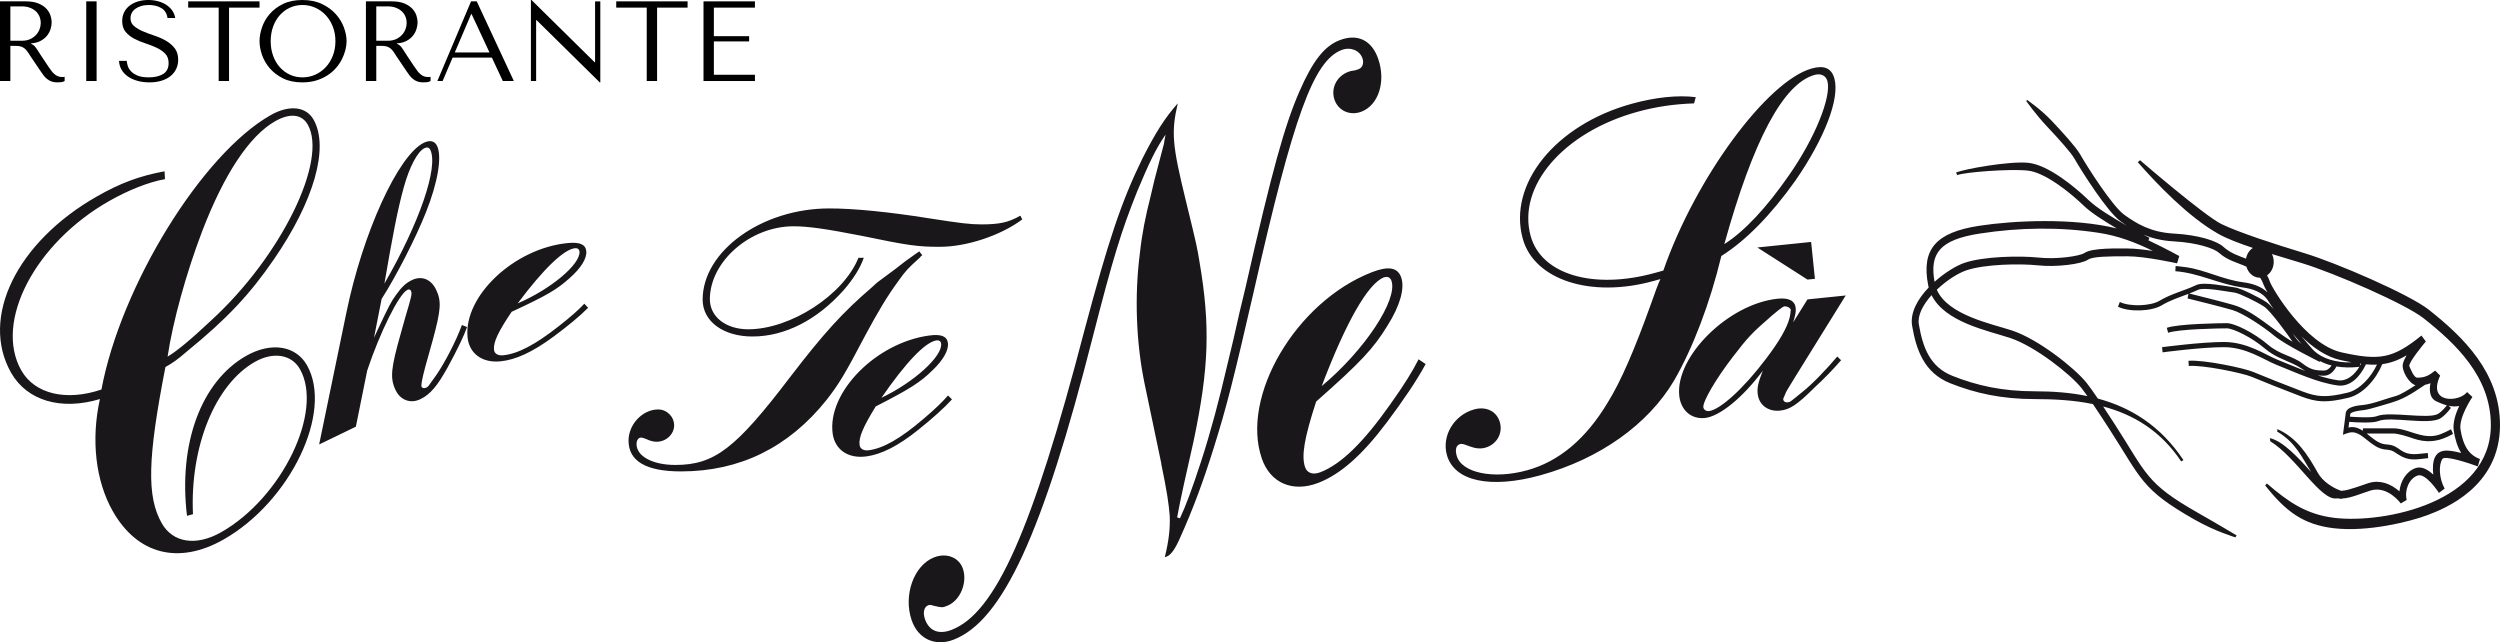
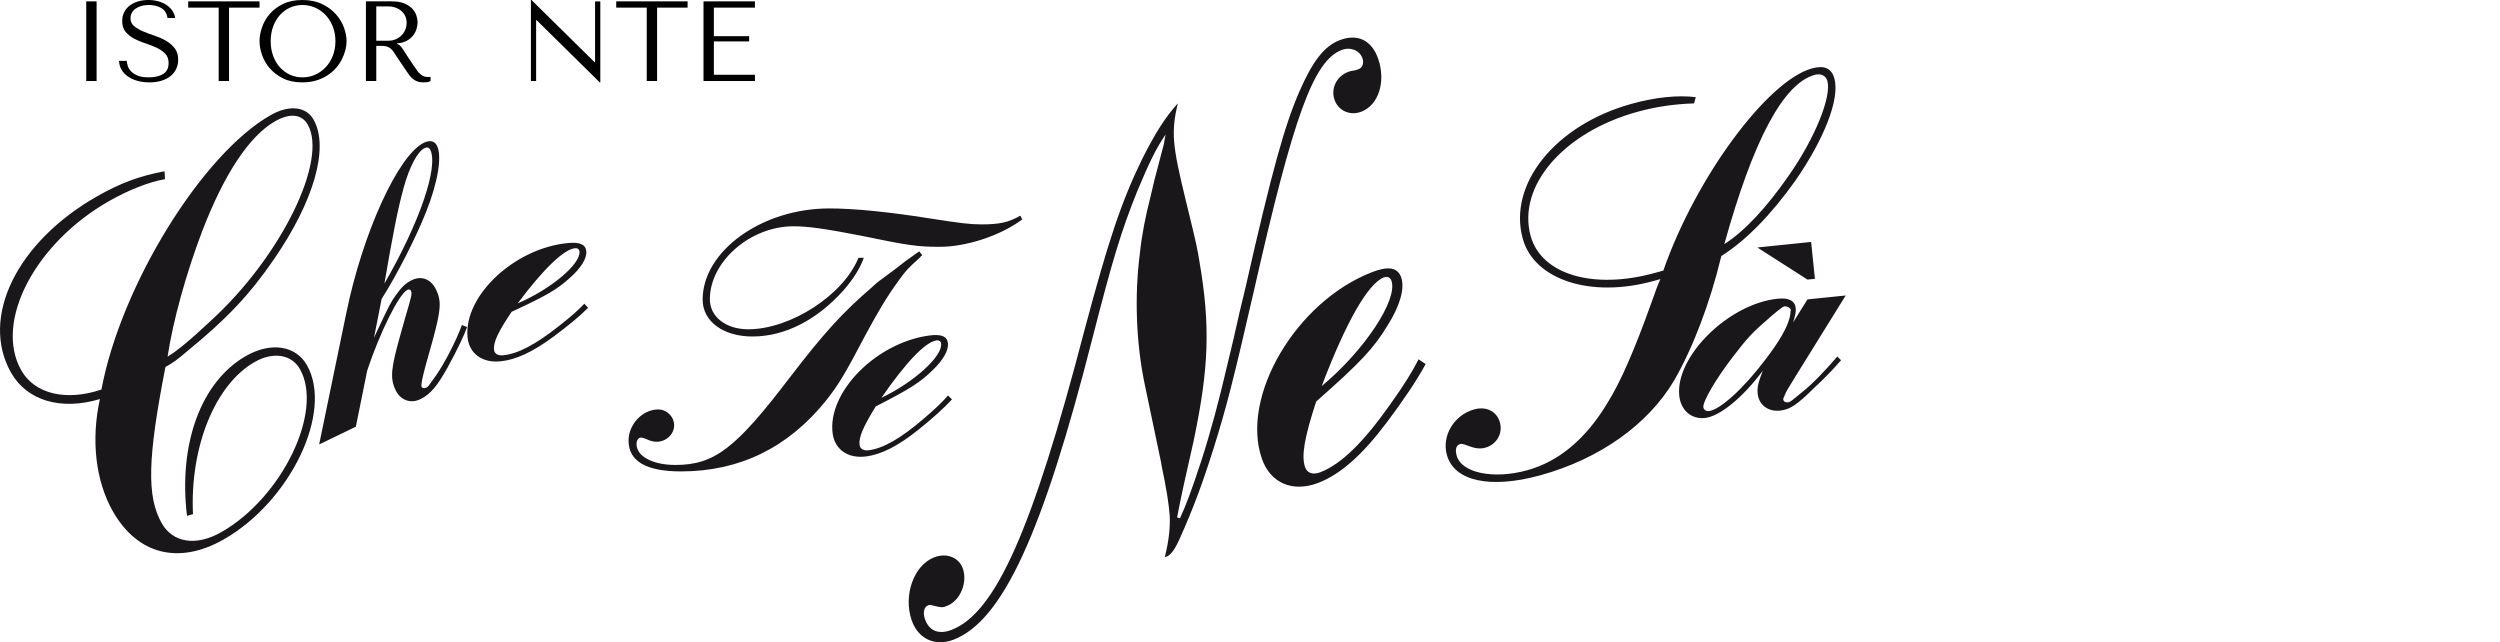
<svg xmlns="http://www.w3.org/2000/svg" width="100%" height="100%" viewBox="0 0 2506 644" version="1.1" xml:space="preserve" style="fill-rule:evenodd;clip-rule:evenodd;stroke-linejoin:round;stroke-miterlimit:2;">
  <path d="M164.952,171.708l0.421,7.873c-16.298,2.887 -36.599,10.944 -55.852,21.874c-74.387,42.226 -115.75,121.237 -88.175,169.822c13.418,23.624 44.9,31.194 80.333,19.186c19.503,-104.23 100.892,-236.05 169.593,-275.049c18.817,-10.679 35.595,-8.633 43.046,4.49c15.9,28.003 0.266,82.008 -39.715,139.994c-24.068,35.064 -47.108,59.714 -87.075,92.237c-9.253,8.153 -14.704,11.816 -21.704,15.789c-17.916,91.757 -18.839,129.878 -3.678,156.581c11.173,19.688 34.569,23.174 59.5,9.025c61.257,-34.776 102.886,-121.466 79.04,-163.472c-8.441,-14.873 -26.844,-17.731 -45.217,-7.303c-39.82,22.605 -65.157,85.007 -62.033,152.667l-5.997,1.662c-8.78,-72.542 14.297,-134.818 59.367,-160.4c24.946,-14.164 49.708,-10.287 60.881,9.401c26.585,46.828 -16.683,136.746 -83.626,174.748c-45.07,25.582 -86.411,14.933 -111.002,-28.387c-17.14,-30.197 -22.014,-71.39 -12.909,-112.435c-39.036,11.75 -73.154,1.596 -89.054,-26.408c-31.29,-55.135 5.494,-130.978 86.44,-176.926c22.753,-12.917 41.754,-20.22 67.416,-24.969Zm3.035,185.744c7.873,-4.467 22.569,-16.291 44.029,-36.569c69.647,-63.835 116.851,-160.067 96.483,-195.943c-5.952,-10.494 -17.753,-11.897 -32.626,-3.456c-25.818,14.651 -51.081,52.72 -73.273,110.441c-16.032,42.071 -29.273,90.095 -34.613,125.527Zm151.91,88.09l27.413,-132.625c16.372,-79.527 51.797,-157.312 77.57,-169.807c6.137,-2.969 10.841,-1.839 13.219,3.064c5.206,10.738 0.776,36.762 -11.188,66.797c-10.228,25.802 -29.916,64.13 -44.368,86.668l-7.651,38.933c1.263,-2.88 2.356,-5.302 3.139,-6.816c12.679,-26.984 13.92,-29.111 18.89,-36.06c5.583,-8.005 10.058,-12.067 15.885,-14.888c9.822,-4.763 19.223,-0.99 24.281,9.438c5.65,11.66 4.933,20.352 -3.367,50.889l-7.348,26.283c-3.353,12.613 -4.497,18.853 -3.759,20.389c0.598,1.226 2.725,1.706 4.571,0.813c2.142,-1.034 1.381,-0.288 10.376,-12.976c8.227,-11.948 19.622,-33.763 25.463,-49.855l5.155,2.046c-2.681,7.746 -9.571,22.45 -19.245,40.018c-10.45,19.075 -17.717,27.524 -27.538,32.287c-9.815,4.756 -19.984,0.975 -24.74,-8.847c-5.945,-12.274 -4.918,-21.867 5.443,-58.326l4.305,-15.346c6.204,-20.81 6.853,-23.395 5.509,-26.157c-0.59,-1.226 -1.957,-1.706 -3.493,-0.96c-8.596,4.158 -27.663,42.958 -40.343,80.916l-11.358,56.28l-36.821,17.842Zm65.43,-161.263c35.211,-61.014 54.345,-116.88 46.015,-134.065c-1.189,-2.452 -3.308,-2.939 -5.768,-1.75c-7.052,3.419 -15.175,18.713 -20.928,39.686c-6.056,21.874 -11.107,48.201 -19.319,96.129Zm200.396,20.143l3.803,4.092c-8.138,8.293 -20.862,18.713 -34.643,28.889c-21.135,15.664 -38.224,23.403 -53.503,24.821c-18.329,1.698 -31.216,-8.064 -32.73,-24.355c-3.84,-41.407 47.182,-89.283 100.818,-94.261c11.883,-1.1 17.591,1.455 18.226,8.242c0.658,7.133 -5.28,16.926 -16.682,26.888c-12.628,11.439 -23.026,17.539 -58.149,33.8c-13.543,20.095 -18.403,30.47 -17.708,37.944c0.376,4.062 3.987,6.129 9.09,5.657c14.593,-1.352 32.228,-10.524 55.83,-29.141c12.458,-9.718 20.042,-16.579 25.648,-22.576Zm-66.797,-0.317c33.594,-14.415 63.111,-39.406 61.945,-51.967c-0.222,-2.371 -2.039,-3.567 -4.416,-3.346c-11.211,1.042 -31.63,20.73 -57.529,55.313Zm503.859,-87.939l1.913,3.803c-22.095,16.38 -56.007,27.435 -82.666,27.435c-21.712,-0 -30.854,-1.145 -78.479,-11.055c-35.041,-6.853 -53.319,-9.527 -68.177,-9.527c-43.438,0 -83.811,35.433 -83.811,73.147c0,17.517 15.996,30.094 38.468,30.094c42.67,-0 95.619,-34.665 110.477,-71.619l5.34,0c-3.434,9.911 -10.288,20.959 -19.814,31.999c-26.659,30.093 -59.049,46.857 -91.801,46.857c-29.34,-0 -49.907,-15.235 -49.907,-36.947c-0,-48.762 59.418,-91.432 126.857,-91.432c24.754,0 59.419,3.434 100.176,9.911c31.622,4.955 41.148,6.092 52.573,6.092c17.524,0 27.043,-1.905 38.851,-8.758Zm-101.32,35.809l3.043,3.811c-1.145,0.76 -1.906,1.514 -2.29,2.282c-12.561,11.424 -14.09,12.945 -21.704,23.616c-11.432,15.619 -20.197,30.478 -32.759,53.711c-20.958,40.003 -27.051,49.907 -39.243,65.525c-38.091,47.618 -86.854,71.619 -145.903,71.619c-35.034,-0 -52.565,-10.295 -52.565,-30.861c-0,-16.387 14.097,-31.246 29.709,-31.246c8.758,0 16.003,7.245 16.003,16.011c-0,8.758 -7.998,16.372 -17.524,16.372c-3.043,-0 -6.47,-0.753 -10.288,-2.659c-1.897,-0.76 -4.187,-1.528 -5.324,-1.528c-2.673,-0 -4.571,2.666 -4.571,6.484c-0,12.185 15.995,20.95 38.851,20.95c39.236,0 60.571,-16.379 115.049,-88.005c33.897,-44.176 52.566,-64.751 82.275,-90.28c7.621,-6.861 0.377,-1.137 22.472,-17.517l10.287,-8.005c13.714,-9.896 9.143,-6.469 14.482,-10.28Zm28.825,144.439l3.965,3.936c-7.791,8.604 -20.094,19.526 -33.461,30.241c-20.507,16.498 -37.264,24.902 -52.476,26.926c-18.248,2.422 -31.519,-6.817 -33.675,-23.034c-5.48,-41.222 43.6,-91.092 97,-98.189c11.83,-1.573 17.642,0.753 18.536,7.51c0.945,7.097 -4.608,17.119 -15.597,27.531c-12.17,11.927 -22.31,18.433 -56.76,36.083c-12.739,20.618 -17.177,31.171 -16.188,38.615c0.539,4.047 4.232,5.967 9.298,5.295c14.526,-1.935 31.792,-11.801 54.64,-31.341c12.06,-10.199 19.364,-17.362 24.718,-23.573Zm-66.745,2.334c32.988,-15.737 61.487,-41.88 59.825,-54.382c-0.318,-2.363 -2.179,-3.486 -4.542,-3.176c-11.158,1.485 -30.787,21.978 -55.283,57.558Zm278.529,-236.898l4.852,-18.463c-0.199,-0.576 0.635,-3.566 1.425,-8.492c-9.962,14.474 -16.763,29.059 -28.387,56.789c-16.077,40.063 -24.547,67.889 -44.723,146.642c-49.973,196.422 -90.272,283.719 -139.153,302.794c-18.676,7.281 -35.757,-0.635 -42.212,-19.319c-8.67,-25.109 2.149,-55.172 22.465,-63.096c12.643,-4.933 24.998,0.177 28.831,11.269c4.837,14.017 -2.6,32.169 -15.782,37.316c-4.948,1.927 -4.948,1.927 -14.452,-0.333c-1.507,-0.738 -3.353,-0.686 -4.446,-0.258c-4.401,1.713 -5.531,7.473 -3.316,13.891c4.033,11.668 13.603,15.9 26.785,10.752c43.94,-17.147 80.857,-99.799 133.12,-300.416c23.927,-89.519 36.71,-128.297 57.897,-171.676c12.968,-25.611 22.177,-40.462 35.617,-55.66c-6.757,29.163 -5.464,41.895 7.939,96.964c12.141,49.589 11.343,47.263 13.78,61.552c11.085,64.588 9.512,106.941 -5.819,179.844c-12.99,58.075 -8.404,37.065 -13.625,61.627c-2.275,11.491 -1.787,9.312 -2.91,15.057l2.799,0.894c5.768,-12.192 11.617,-27.708 21.328,-57.358c9.378,-28.845 18.07,-61.376 26.319,-97.074l6.13,-25.574l5.922,-26.172l6.13,-25.574c26.644,-117.737 39.273,-162.422 53.88,-195.95c13.211,-30.329 24.806,-45.468 40.188,-51.472c18.123,-7.075 32.398,-0.059 38.859,18.647c7.858,22.752 0.377,46.229 -16.652,52.868c-11.536,4.505 -23.344,-0.842 -27.169,-11.919c-3.833,-11.1 1.92,-23.285 13.455,-27.79c1.108,-0.428 2.754,-1.07 5.154,-1.336c2.386,-0.266 4.04,-0.916 5.702,-1.566c3.825,-1.492 5.361,-6.092 3.751,-10.745c-2.821,-8.167 -12.17,-11.808 -20.958,-8.374c-28.026,10.937 -47.965,65.09 -87.954,241.699c-20.434,88.825 -27.265,115.994 -40.336,157.534c-10.361,33.202 -20.67,61.08 -33.741,90.021c-4.867,11.181 -9.143,16.838 -12.99,18.337l-2.208,0.864c4.165,-16.867 5.479,-29.311 4.94,-41.688c-0.894,-11.586 -2.718,-24.111 -8.301,-51.088c-1.115,-6.868 3.855,18.366 -16.94,-81.514c-8.36,-40.477 -10.243,-87.452 -4.623,-130.72c2.053,-19.355 5.782,-37.382 10.287,-55.046l4.305,-18.234l4.837,-18.454Zm259.898,198.302l7.097,4.763c-8.611,16.121 -23.078,37.419 -39.162,58.769c-24.658,32.833 -46.488,51.767 -68.126,60.216c-25.957,10.124 -48.444,0.347 -56.915,-24.186c-21.527,-62.328 34.111,-157.12 110.079,-186.763c16.823,-6.565 26.106,-4.962 29.636,5.258c3.707,10.73 -1.138,28.284 -13.862,48.327c-13.935,22.834 -26.674,36.496 -71.411,75.983c-11.927,36.562 -14.977,54.559 -11.093,65.806c2.12,6.122 8.161,7.835 15.368,5.022c20.685,-8.072 42.751,-29.451 69.861,-67.845c14.342,-20.102 22.709,-33.8 28.528,-45.35Zm-97.104,26.866c43.217,-36.009 76.456,-86.662 69.92,-105.574c-1.233,-3.575 -4.342,-4.667 -7.702,-3.353c-15.87,6.196 -37.951,44.952 -62.218,108.927Zm333.941,-113.447l8.515,-2.349c32.22,-92.783 104.111,-190.248 148.908,-202.626c12.54,-3.463 19.725,-0.147 22.568,10.155c5.568,20.153 -9.91,60.105 -39.199,102.42c-24.303,34.185 -49.486,59.951 -74.136,75.437c-11.454,47.521 -28.513,92.244 -47.433,124.952c-25.988,43.807 -74.285,78.368 -133.858,94.829c-50.173,13.854 -86.551,6.063 -93.847,-20.36c-5.325,-19.268 7.252,-40.085 27.398,-45.654c12.096,-3.338 22.708,1.928 25.795,13.116c3.094,11.203 -3.5,22.184 -14.703,25.278c-4.926,1.359 -9.903,0.805 -15.819,-1.418c-5.915,-2.222 -7.503,-2.739 -9.305,-2.245c-4.024,1.115 -5.28,5.303 -3.544,11.58c4.822,17.465 37.005,24.008 70.606,14.725c31.8,-8.788 58.865,-31.201 80.953,-68.162c13.012,-20.951 26.564,-52.167 43.453,-99.253c4.837,-13.876 6.543,-18.203 9.201,-24.244l-7.156,1.979c-62.712,17.325 -119.42,-1.241 -130.8,-42.448c-15.095,-54.648 32.604,-114.096 109.192,-135.247c23.743,-6.557 46.222,-8.913 64.212,-6.653l-1.655,6.24c-20.049,0.716 -38.135,3.294 -56.952,8.492c-74.35,20.538 -120.587,74.78 -106.859,124.487c10.649,38.527 62.646,54.05 124.465,36.969Zm69.639,-28.875c20.094,-12.776 42.057,-36.201 64.817,-69.004c25.928,-37.043 42.825,-78.841 38.497,-94.512c-1.491,-5.376 -6.498,-7.85 -12.775,-6.114c-31.357,8.655 -61.531,65.193 -90.539,169.63Zm87.024,-2.176l3.803,36.968l-7.458,0.768l-50.269,-32.19l53.924,-5.546Zm34.65,53.673l-50.86,81.987c-8.81,14.282 -8.81,14.282 -10.161,17.841c-1.108,2.511 -1.684,3.604 -1.61,4.284c0.207,2.038 2.045,3.212 4.076,2.998c3.05,-0.31 1.765,0.509 15.678,-10.863c9.519,-7.489 24.356,-23.063 34.436,-35.071l3.803,3.729c-8.588,9.793 -15.382,17 -26.652,27.413c-17.716,17.591 -24.798,22.088 -34.635,23.1c-11.86,1.218 -21.157,-5.716 -22.302,-16.904c-0.665,-6.44 0.546,-11.358 5.162,-23.144c-20.175,27.087 -43.261,45.911 -58.185,47.447c-13.559,1.389 -24.097,-7.813 -25.596,-22.383c-4.047,-39.339 49.471,-92.134 98.647,-97.192c11.18,-1.152 17.332,1.986 18.1,9.452c0.384,3.73 -0.554,7.939 -2.636,14.327l14.415,-23.085l38.32,-3.936Zm-59.869,10.952c-2.445,-0.436 -3.397,0.347 -13.817,8.957c-20.139,17.488 -24.164,21.682 -39.266,41.4c-17.243,22.339 -30.337,44.929 -29.746,50.69c0.244,2.378 2.829,4.165 5.539,3.884c11.195,-1.152 35.314,-23.166 57.321,-52.506c13.271,-17.466 20.84,-30.574 23.558,-40.802c0.465,-2.104 0.938,-4.202 1.034,-6.609c0.273,-0.716 0.199,-1.403 0.17,-1.743c-0.517,-1.654 -2.356,-2.836 -4.793,-3.271Z" style="fill:#1a171b;" />
-   <path d="M0,1.369l0,79.838l10.379,-0l-0,-35.243l5.018,-0c2.129,-0 3.897,0.19 5.304,0.57c1.407,0.38 2.68,1.027 3.821,1.939c1.14,0.913 2.205,2.091 3.193,3.536c0.989,1.445 2.167,3.231 3.536,5.36l9.01,13.345c1.141,1.749 2.262,3.345 3.365,4.79c1.102,1.445 2.3,2.68 3.593,3.707c1.292,1.026 2.756,1.844 4.391,2.452c1.634,0.608 3.592,0.912 5.873,0.912c1.673,0 3.042,-0.076 4.106,-0.228c1.065,-0.152 2.129,-0.532 3.194,-1.14l-0,-4.22c-0.38,0.076 -0.76,0.133 -1.141,0.171c-0.38,0.038 -0.76,0.057 -1.14,0.057c-1.597,-0 -3.004,-0.228 -4.22,-0.684c-1.217,-0.457 -2.357,-1.122 -3.422,-1.996c-1.064,-0.875 -2.091,-1.939 -3.079,-3.194c-0.989,-1.255 -2.015,-2.68 -3.08,-4.277c-3.193,-4.638 -5.664,-8.345 -7.413,-11.12c-1.749,-2.776 -3.137,-4.924 -4.163,-6.444c-1.027,-1.521 -1.863,-2.624 -2.509,-3.308c-0.647,-0.684 -1.426,-1.255 -2.339,-1.711l-1.14,-0.57l-0,-0.456c3.65,-0.228 6.786,-1.027 9.409,-2.395c2.624,-1.369 4.772,-3.08 6.444,-5.133c1.673,-2.053 2.89,-4.277 3.65,-6.672c0.761,-2.395 1.141,-4.733 1.141,-7.014c-0,-2.053 -0.399,-4.296 -1.198,-6.73c-0.798,-2.433 -2.167,-4.695 -4.106,-6.786c-1.939,-2.091 -4.581,-3.84 -7.927,-5.246c-3.345,-1.407 -7.565,-2.11 -12.66,-2.11l-25.89,-0Zm10.379,5.018l11.519,0c2.89,0 5.494,0.418 7.813,1.255c2.319,0.836 4.315,1.996 5.988,3.478c1.673,1.483 2.946,3.251 3.821,5.304c0.874,2.053 1.311,4.296 1.311,6.729c0,2.053 -0.399,4.125 -1.197,6.216c-0.798,2.091 -1.996,3.992 -3.593,5.703c-1.597,1.711 -3.554,3.098 -5.874,4.163c-2.319,1.064 -4.999,1.596 -8.04,1.596l-11.748,0l-0,-34.444Z" style="fill-rule:nonzero;" />
  <rect x="86.453" y="1.369" width="10.379" height="79.838" style="fill-rule:nonzero;" />
  <path d="M119.301,61.019c0.152,3.27 1.007,6.235 2.566,8.896c1.559,2.662 3.688,4.924 6.387,6.787c2.699,1.862 5.874,3.307 9.524,4.334c3.649,1.026 7.641,1.539 11.975,1.539c4.411,0 8.383,-0.532 11.919,-1.596c3.536,-1.065 6.558,-2.586 9.067,-4.563c2.51,-1.976 4.449,-4.372 5.817,-7.185c1.369,-2.813 2.053,-5.931 2.053,-9.352c0,-4.715 -1.178,-8.574 -3.535,-11.577c-2.358,-3.003 -5.304,-5.513 -8.84,-7.528c-3.535,-2.015 -7.375,-3.706 -11.519,-5.075c-4.144,-1.369 -7.984,-2.813 -11.52,-4.334c-3.535,-1.521 -6.482,-3.27 -8.839,-5.247c-2.357,-1.976 -3.536,-4.6 -3.536,-7.869c0,-1.825 0.4,-3.536 1.198,-5.133c0.798,-1.597 1.977,-2.984 3.536,-4.163c1.558,-1.178 3.478,-2.129 5.759,-2.851c2.282,-0.722 4.905,-1.084 7.87,-1.084c4.943,0 9.144,1.046 12.603,3.137c3.46,2.091 5.494,5.379 6.102,9.866l7.756,-0c-0.456,-2.814 -1.483,-5.342 -3.08,-7.585c-1.596,-2.243 -3.611,-4.144 -6.045,-5.703c-2.433,-1.558 -5.189,-2.737 -8.268,-3.535c-3.08,-0.799 -6.292,-1.198 -9.638,-1.198c-3.498,-0 -6.824,0.456 -9.98,1.369c-3.155,0.912 -5.931,2.243 -8.326,3.992c-2.395,1.748 -4.296,3.953 -5.703,6.615c-1.406,2.661 -2.11,5.702 -2.11,9.124c0,4.486 1.141,8.098 3.422,10.835c2.281,2.738 5.152,5.019 8.611,6.844c3.46,1.824 7.205,3.383 11.235,4.676c4.029,1.292 7.774,2.756 11.234,4.391c3.46,1.635 6.33,3.631 8.611,5.988c2.281,2.357 3.422,5.512 3.422,9.466c-0,4.943 -1.806,8.554 -5.418,10.835c-3.612,2.281 -8.421,3.422 -14.428,3.422c-4.79,0 -8.63,-0.627 -11.519,-1.882c-2.89,-1.254 -5.095,-2.756 -6.615,-4.505c-1.521,-1.749 -2.548,-3.555 -3.08,-5.418c-0.532,-1.863 -0.836,-3.44 -0.912,-4.733l-7.756,0Z" style="fill-rule:nonzero;" />
  <path d="M229.592,81.207l-0,-73.565l30.566,-0l0,-6.273l-71.512,-0l0,6.273l30.567,-0l-0,73.565l10.379,-0Z" style="fill-rule:nonzero;" />
  <path d="M260.158,41.288c0,4.258 0.818,8.801 2.452,13.629c1.635,4.829 4.201,9.296 7.699,13.402c3.498,4.106 7.946,7.508 13.344,10.207c5.399,2.7 11.862,4.049 19.39,4.049c5.094,0 9.713,-0.627 13.857,-1.881c4.144,-1.255 7.87,-2.947 11.178,-5.076c3.307,-2.129 6.177,-4.581 8.611,-7.356c2.433,-2.776 4.429,-5.703 5.988,-8.783c1.558,-3.079 2.737,-6.178 3.535,-9.295c0.799,-3.118 1.198,-6.083 1.198,-8.896c-0,-4.258 -0.875,-8.801 -2.623,-13.63c-1.749,-4.828 -4.449,-9.295 -8.098,-13.401c-3.65,-4.106 -8.269,-7.509 -13.858,-10.208c-5.589,-2.699 -12.185,-4.049 -19.788,-4.049c-7.528,-0 -13.991,1.331 -19.39,3.992c-5.398,2.661 -9.846,6.026 -13.344,10.094c-3.498,4.068 -6.064,8.535 -7.699,13.401c-1.634,4.866 -2.452,9.467 -2.452,13.801Zm11.177,-0c0,-5.323 0.818,-10.208 2.453,-14.656c1.634,-4.448 3.877,-8.269 6.729,-11.463c2.851,-3.193 6.216,-5.683 10.094,-7.47c3.878,-1.787 8.098,-2.681 12.66,-2.681c4.486,0 8.725,0.894 12.717,2.681c3.992,1.787 7.489,4.277 10.493,7.47c3.003,3.194 5.379,7.015 7.128,11.463c1.749,4.448 2.623,9.333 2.623,14.656c0,5.322 -0.874,10.208 -2.623,14.656c-1.749,4.448 -4.125,8.269 -7.128,11.462c-3.004,3.194 -6.501,5.684 -10.493,7.471c-3.992,1.787 -8.231,2.68 -12.717,2.68c-4.562,0 -8.782,-0.893 -12.66,-2.68c-3.878,-1.787 -7.243,-4.277 -10.094,-7.471c-2.852,-3.193 -5.095,-7.014 -6.729,-11.462c-1.635,-4.448 -2.453,-9.334 -2.453,-14.656Z" style="fill-rule:nonzero;" />
  <path d="M366.799,1.369l0,79.838l10.379,-0l-0,-35.243l5.018,-0c2.129,-0 3.897,0.19 5.304,0.57c1.407,0.38 2.68,1.027 3.821,1.939c1.14,0.913 2.205,2.091 3.193,3.536c0.989,1.445 2.167,3.231 3.536,5.36l9.01,13.345c1.141,1.749 2.262,3.345 3.365,4.79c1.102,1.445 2.3,2.68 3.593,3.707c1.292,1.026 2.756,1.844 4.391,2.452c1.634,0.608 3.592,0.912 5.873,0.912c1.673,0 3.042,-0.076 4.106,-0.228c1.065,-0.152 2.129,-0.532 3.194,-1.14l-0,-4.22c-0.38,0.076 -0.76,0.133 -1.141,0.171c-0.38,0.038 -0.76,0.057 -1.14,0.057c-1.597,-0 -3.004,-0.228 -4.22,-0.684c-1.217,-0.457 -2.357,-1.122 -3.422,-1.996c-1.064,-0.875 -2.091,-1.939 -3.079,-3.194c-0.989,-1.255 -2.015,-2.68 -3.08,-4.277c-3.193,-4.638 -5.664,-8.345 -7.413,-11.12c-1.749,-2.776 -3.137,-4.924 -4.163,-6.444c-1.027,-1.521 -1.863,-2.624 -2.509,-3.308c-0.647,-0.684 -1.426,-1.255 -2.339,-1.711l-1.14,-0.57l-0,-0.456c3.65,-0.228 6.786,-1.027 9.409,-2.395c2.624,-1.369 4.772,-3.08 6.444,-5.133c1.673,-2.053 2.89,-4.277 3.65,-6.672c0.761,-2.395 1.141,-4.733 1.141,-7.014c-0,-2.053 -0.399,-4.296 -1.198,-6.73c-0.798,-2.433 -2.167,-4.695 -4.106,-6.786c-1.939,-2.091 -4.581,-3.84 -7.927,-5.246c-3.345,-1.407 -7.565,-2.11 -12.66,-2.11l-25.89,-0Zm10.379,5.018l11.519,0c2.89,0 5.494,0.418 7.813,1.255c2.319,0.836 4.315,1.996 5.988,3.478c1.673,1.483 2.946,3.251 3.821,5.304c0.874,2.053 1.311,4.296 1.311,6.729c0,2.053 -0.399,4.125 -1.197,6.216c-0.798,2.091 -1.996,3.992 -3.593,5.703c-1.597,1.711 -3.554,3.098 -5.874,4.163c-2.319,1.064 -4.999,1.596 -8.04,1.596l-11.748,0l-0,-34.444Z" style="fill-rule:nonzero;" />
-   <path d="M493.057,57.712l10.949,23.495l11.064,-0l-37.182,-79.838l-5.703,-0l-33.76,79.838l5.247,-0l10.036,-23.495l39.349,-0Zm-2.395,-5.133l-34.786,0l16.423,-38.436l0.457,-0l17.906,38.436Z" style="fill-rule:nonzero;" />
  <path d="M596.505,1.369l-0,61.019l-0.457,-0l-63.3,-62.388l-0.57,-0l-0,81.207l5.246,-0l0,-61.019l0.457,-0l63.3,62.387l0.57,0l0,-81.206l-5.246,-0Z" style="fill-rule:nonzero;" />
  <path d="M658.664,81.207l0,-73.565l30.567,-0l-0,-6.273l-71.512,-0l-0,6.273l30.566,-0l0,73.565l10.379,-0Z" style="fill-rule:nonzero;" />
  <path d="M705.198,1.369l0,79.838l51.553,-0l0,-6.273l-41.174,-0l0,-33.418l35.357,-0l0,-5.247l-35.357,0l0,-28.627l41.174,-0l0,-6.273l-51.553,-0Z" style="fill-rule:nonzero;" />
-   <path d="M2153.6,240.911c20.073,9.59 30.91,15.751 30.91,15.751l-2.199,7.318c0,0 -31.652,-7.079 -49.741,-7.079c-19.079,0 -34.795,0.167 -39.468,3.342c-6.754,4.612 -31.826,7.704 -50.199,5.747c-18.163,-1.937 -53.718,-1.239 -71.991,5.049c-8.73,3.008 -20.038,10.375 -29.453,19.377c11.06,25.503 55.154,34.219 75.236,40.808c26.446,8.682 63.064,37.749 74.895,52.522c2.813,3.52 6.736,9.053 11.298,15.777c32.806,8.804 62.665,26.969 85.819,61.689l-2.291,1.302c-20.723,-31.076 -48.232,-47.085 -78.22,-55.071c3.569,5.379 7.377,11.216 11.252,17.207c32.449,50.169 31.166,59.518 83.537,89.272c20.911,11.879 38.982,22.768 38.982,22.768l-1.145,1.947c-0,-0 -19.73,-5.705 -40.907,-17.74c-53.709,-30.503 -52.994,-40.581 -86.002,-91.615c-5.711,-8.835 -11.203,-17.214 -15.962,-24.247c-18.96,-3.896 -38.69,-4.996 -58.155,-4.996c-33.621,-0 -59.775,-5.924 -84.755,-15.825c-26.383,-10.463 -34.236,-33.72 -38.323,-57.602c-2.265,-13.211 5.698,-27.028 16.606,-38.454c-0.207,-0.799 -0.391,-1.612 -0.551,-2.44c-6.946,-35.886 7.789,-52.73 51.005,-59.372c34.981,-5.367 94.524,-8.147 138.03,2.638c-12.398,-7.269 -25.734,-15.775 -32.69,-22.463c-14.974,-14.398 -39.414,-33.71 -56.523,-35.531c-17.997,-1.916 -63.898,1.603 -70.698,4.57l-1.145,-2.603c8.1,-3.539 53.828,-11.722 72.485,-9.744c19.546,2.082 45.516,23.112 60.316,37.343c8.1,7.787 23.83,17.492 38.436,25.696c-2.223,-1.465 -4.35,-2.959 -6.41,-4.449c-13.37,-9.671 -38.973,-50.2 -46.286,-62.985c-3.436,-6.007 -15.496,-19.447 -27.161,-31.804c-11.492,-12.16 -20.93,-25.632 -20.93,-25.632l0.568,-1.301c-0,-0 13.48,8.984 25.035,21.217c11.382,12.045 24.238,26.256 28.252,33.262c7.569,13.253 32.376,52.096 44.206,60.653c12.344,8.922 26.648,17.657 49.869,18.917c24.092,1.301 42.859,7.152 49.521,13.211c7.242,6.581 15.242,9.036 22.755,11.922c0.818,-4.612 3.389,-8.503 6.889,-10.739c-14.098,-4.721 -26.384,-9.441 -34.708,-14.157c-30.304,-17.167 -61.232,-49.69 -80.705,-71.824l2.291,-1.946c0.412,0.385 64.999,56.093 81.951,64.161c17.632,8.412 51.189,19.374 83.033,29.067c32.165,9.786 104.98,41.195 124.572,56.707c34.392,27.235 71.267,62.86 71.267,115.539c-0,62.1 -55.844,83.89 -72.43,90.178c-17.521,6.631 -60.032,17.261 -94.13,13.253c-30.727,-3.613 -48.211,-16.887 -68.829,-42.924l1.713,-1.947c21.187,18.219 39.276,31.128 68.05,34.512c48.907,5.747 156.462,-15.158 156.462,-93.072c0,-48.587 -35.638,-81.902 -67.335,-106.992c-18.208,-14.418 -89.722,-45.474 -121.704,-55.208c-10.105,-3.074 -20.43,-6.151 -30.38,-9.228c1.136,2.302 1.785,4.957 1.785,7.783c-0,5.73 -2.664,10.754 -6.661,13.563c1.083,1.994 2.08,4.242 2.978,6.79c2.126,6.038 35.253,62.413 71.917,70.491c37.645,8.298 50.959,6.413 79.825,-16.917l4.426,5.934c-1.677,1.916 -17.951,21.582 -16.54,24.778c1.255,2.852 4.536,11.504 7.807,11.504c7.643,-0 11.675,-1.968 18.062,-7.09l5.013,5.018c-13.407,28.577 19.39,26.724 26.987,16.48l5.324,4.924c-0.394,0.583 -13.865,20.478 -11.913,32.68c2.122,13.26 6.574,24.165 18.139,29.01c0.467,0.178 0.921,0.353 1.362,0.525l-2.163,7.412c-0.311,-0.113 -0.619,-0.229 -0.923,-0.349c-5.544,-2.032 -32.225,-11.27 -34.696,-7.063c-3.593,6.132 -3.501,18.729 2.364,29.629l-5.728,4.31c-0.888,-1.426 -13.47,-20.249 -21.369,-17.407c-8.834,3.165 -13.325,15.117 -10.905,24.445l-5.975,3.56c-0.147,-0.208 -13.113,-18.146 -30.231,-12.992c-6.626,1.988 -20.665,7.933 -27.803,7.933c-2.135,1.093 -3.812,-0.344 -6.305,-0c-16.192,2.311 -40.091,-40.988 -66.437,-57.26l-0.467,-3.175c13.351,3.035 28.494,19.68 41.411,33.92c-8.763,-13.596 -15.059,-29.291 -34.063,-40.505l0.257,-2.425c19.436,8.599 30.057,25.11 40.613,43.975c4.68,8.342 14.808,15.018 23.369,17.896c0.518,-0.15 1.057,-0.235 1.622,-0.235c5.223,0 21.507,-6.308 26.034,-7.672c11.152,-3.353 21.947,0.728 30.644,8.401c1.044,-10.057 6.689,-19.916 16.174,-23.32c6.423,-2.301 12.994,2.082 17.75,6.538c-1.494,-14.127 1.411,-24.663 14.433,-24.059c3.964,0.186 8.736,1.093 13.583,2.332c-3.835,-6.136 -6.115,-13.68 -7.453,-22.029c-1.328,-8.318 2.108,-17.959 5.434,-25.059c-3.547,0.741 -7.158,0.519 -10.604,-0.201l2.325,2.115c0,-0 -1.219,1.717 -3.107,3.872c-1.851,2.093 -4.462,4.737 -7.303,6.528c-11.519,7.277 -49.979,-2.259 -62.194,2.78c-5.769,2.376 -22.347,1.418 -29.343,0.822c-0.266,1.993 -0.531,3.995 -0.748,5.642l1.722,-0.271c4.824,-0.578 8.894,1.074 12.698,3.557l-0,-2.437l30.359,0c14.47,0 27.391,10.442 43.116,7.194c5.919,-1.218 14.781,-6.236 14.845,-6.267l2.053,4.653c-0,0 -2.355,1.343 -5.508,2.842c-11.225,5.341 -22.094,5.924 -33.979,1.885c-5.856,-2.01 -15.221,-5.102 -20.527,-5.102l-26.55,0c5.813,4.561 11.375,10.009 18.609,10.832l3.152,0.291c12.05,1.27 11.73,10.63 28.848,9.464c3.555,-0.25 7.267,-0.739 10.685,-1.052l0.384,5.185c-12.306,1.155 -19.097,3.508 -30.414,-3.925c-3.592,-2.363 -5.709,-4.039 -9.924,-4.487l-3.18,-0.302c-14.241,-1.614 -22.488,-18.562 -34.181,-17.157c-2.419,0.292 -7.771,2.426 -7.771,2.426c0,-0 2.254,-17.959 2.832,-21.873c0.989,-6.767 13.507,-7.611 17.521,-8.017c9.942,-1.03 22.808,-6.413 32.907,-9.057c4.087,-1.068 12.394,-6.111 19.466,-10.736c-6.598,-1.948 -14.131,-14.569 -12.637,-21.378c0.687,-3.113 2.208,-5.965 3.757,-8.599c-8.381,4.935 -16.069,7.749 -24.411,8.857c-6.172,15.103 -19.287,30.19 -33.876,33.684c-22.066,5.278 -31.661,4.654 -47.588,-1.374c-15.477,-5.872 -40.155,-15.647 -49.328,-19.562c-8.926,-3.789 -49.246,-12.17 -63.157,-10.9l-0.375,-5.184c14.726,-1.343 55.734,7.204 65.136,11.222c9.154,3.894 33.741,13.638 49.181,19.479c15.002,5.684 23.744,6.361 45.196,1.228c12.191,-2.914 23.469,-15.319 29.482,-28.117c-3.511,0.167 -7.176,0.07 -11.083,-0.265c-0.145,0.309 -0.302,0.636 -0.47,0.978c-5.617,11.494 -15.258,21.988 -28.05,20.166c-20.619,-2.926 -42.154,-13.149 -61.764,-20.947c-5.736,-2.28 -13.205,-6.683 -22.103,-10.515c-8.733,-3.758 -18.758,-6.902 -29.828,-6.902c-22.809,0 -61.59,5.185 -61.59,5.185l-0.531,-5.174c-0,-0 39.111,-5.216 62.121,-5.216c11.83,-0 22.433,3.352 31.45,7.246c8.861,3.81 16.284,8.193 21.993,10.462c8.942,3.557 18.427,7.686 28.042,11.367c-3.31,-2.046 -6.613,-4.535 -11.939,-7.019c-10.2,-4.747 -19.336,-7.589 -28.536,-15.429c-13.654,-11.629 -32.046,-20.29 -38.149,-20.29c-7.084,-0 -48.421,0.687 -58.868,4.424l-1.384,-4.955c11.317,-4.06 53.599,-4.675 60.252,-4.675c7.652,0 27.061,9.547 40.898,21.342c12.646,10.775 24.861,11.202 35.427,19.458c7.441,5.799 12.353,6.694 21.04,6.694c3.014,0 5.876,-2.255 7.583,-5.077c-3.879,-0.968 -7.836,-2.373 -11.616,-4.383l-0.313,0.785c0,-0 -8.623,-4.237 -18.611,-9.63c-9.906,-5.351 -21.434,-11.952 -27.079,-16.688c-10.832,-9.058 -31.157,-22.477 -41.604,-25.601c-10.868,-3.248 -45.149,-11.68 -45.149,-11.68l0.861,-4.565c-9.067,3.447 -18.34,6.387 -26.795,11.477c-10.382,6.236 -32.889,6.892 -43.821,1.375l1.87,-4.758c9.686,4.893 30.707,4.247 39.798,-1.229c11.656,-7.006 24.769,-9.994 36.847,-15.72c7.588,-3.581 29.975,1.301 38.937,2.426c5.682,0.718 24.366,10.088 31.258,14.658c1.918,1.27 4.486,3.793 7.333,6.976c-2.124,-2.977 -3.895,-5.617 -5.225,-7.814c-5.681,-9.401 -16.201,-12.555 -25.869,-13.846c-23.129,-3.092 -44.105,-14.596 -67.455,-16.262l0.285,-5.195c-0,0 4.646,0.333 10.382,1.156c19.702,2.832 36.499,12.337 57.329,15.116c7.849,1.051 17.371,3.413 24.399,10.186c-2.086,-3.632 -3.397,-6.276 -3.809,-7.446c-0.997,-2.832 -2.2,-5.241 -3.573,-7.314c-0.13,0.004 -0.26,0.006 -0.391,0.006l-0.004,0c-6.25,-0.001 -11.551,-4.65 -13.363,-11.072c-8.806,-4.046 -18.989,-6.174 -27.443,-13.851c-4.792,-4.362 -21.534,-10.213 -45.553,-11.515c-12.08,-0.657 -21.943,-3.226 -30.366,-6.761c2.228,1.168 4.303,2.242 6.175,3.202l-1.011,2.543Zm299.101,165.384c-3.861,-1.005 -7.455,-2.552 -10.441,-3.948c-7.578,-3.54 -7.047,-12.785 -5.984,-18.209c-1.876,0.717 -3.625,1.224 -5.386,1.572c-2.25,1.533 -5.833,3.941 -9.754,6.441c-14.332,9.12 -19.922,10.255 -35.262,14.805c-6.515,1.926 -13.168,3.789 -16.55,4.143c-2.282,0.229 -11.619,1.239 -13.342,3.581c-0.104,0.714 -0.25,1.757 -0.417,2.986c3.552,0.279 21.899,1.591 27.09,-0.549c12.838,-5.309 51.912,3.634 61.516,-2.425c3.737,-2.358 7.232,-6.686 8.53,-8.397Zm-86.009,-41.608c-0.352,-0.044 -0.707,-0.091 -1.063,-0.139l0.237,1.704c0.287,-0.518 0.562,-1.04 0.826,-1.565Zm-9.439,-1.485c-3.496,-0.64 -7.192,-1.401 -11.13,-2.269c-14.159,-3.123 -27.616,-12.56 -39.208,-23.768c3.429,4.059 6.976,8.175 10.553,12.241c9.361,10.635 25.837,14.382 39.785,13.796Zm-33.979,13.073c6.857,2.209 13.689,3.97 20.347,4.917c8.837,1.255 16.539,-5.419 21.448,-13.562c-2.498,0.358 -9.57,1.166 -18.057,0.359c-1.665,-0.157 -3.396,-0.377 -5.167,-0.678l0.11,0.062c-0,-0 -0.257,0.604 -0.788,1.499c-2.584,4.393 -6.699,7.746 -11.574,7.746c-2.396,-0 -4.476,-0.12 -6.319,-0.343Zm-16.134,-31.359c-3.105,-3.625 -6.15,-7.243 -9.072,-10.782c1.429,2.009 2.648,3.763 3.564,5.116c1.192,1.762 3.152,3.703 5.508,5.666Zm-112.582,-50.684c5.206,1.286 34.634,8.582 44.559,11.548c20.509,6.132 39.597,25.6 58.978,36.781c-4.362,-6.382 -21.681,-30.649 -28.646,-35.272c-6.854,-4.539 -24.815,-13.388 -29.452,-13.971c-7.643,-0.968 -30.607,-5.653 -36.664,-2.79c-2.876,1.36 -5.813,2.564 -8.775,3.704Zm-258.363,1.623c-8.528,9.563 -14.275,20.234 -12.733,29.268c3.932,22.966 10.969,42.653 33.842,51.71c24.275,9.62 49.668,15.398 82.492,15.398c17.884,-0 35.603,1.286 52.655,4.818c-2.325,-3.299 -4.339,-6.036 -5.947,-8.046c-11.079,-13.846 -46.625,-42.038 -71.725,-50.273c-22.503,-7.395 -65.1,-15.728 -78.584,-42.875Zm2.996,-13.378c10.243,-9.196 21.779,-16.166 29.733,-18.903c19.528,-6.725 56.137,-7.329 74.629,-5.361c18.282,1.947 41.32,-1.468 46.021,-4.664c7.798,-5.32 33.878,-4.456 42.996,-4.456c7.285,0 16.724,1.104 25.485,2.457c-17.723,-8.683 -34.658,-15.116 -54.012,-18.115c-39.45,-6.111 -79.953,-5.403 -119.348,0.656c-40.804,6.257 -50.524,20.246 -45.504,48.386Z" style="fill:#1a171b;" />
</svg>